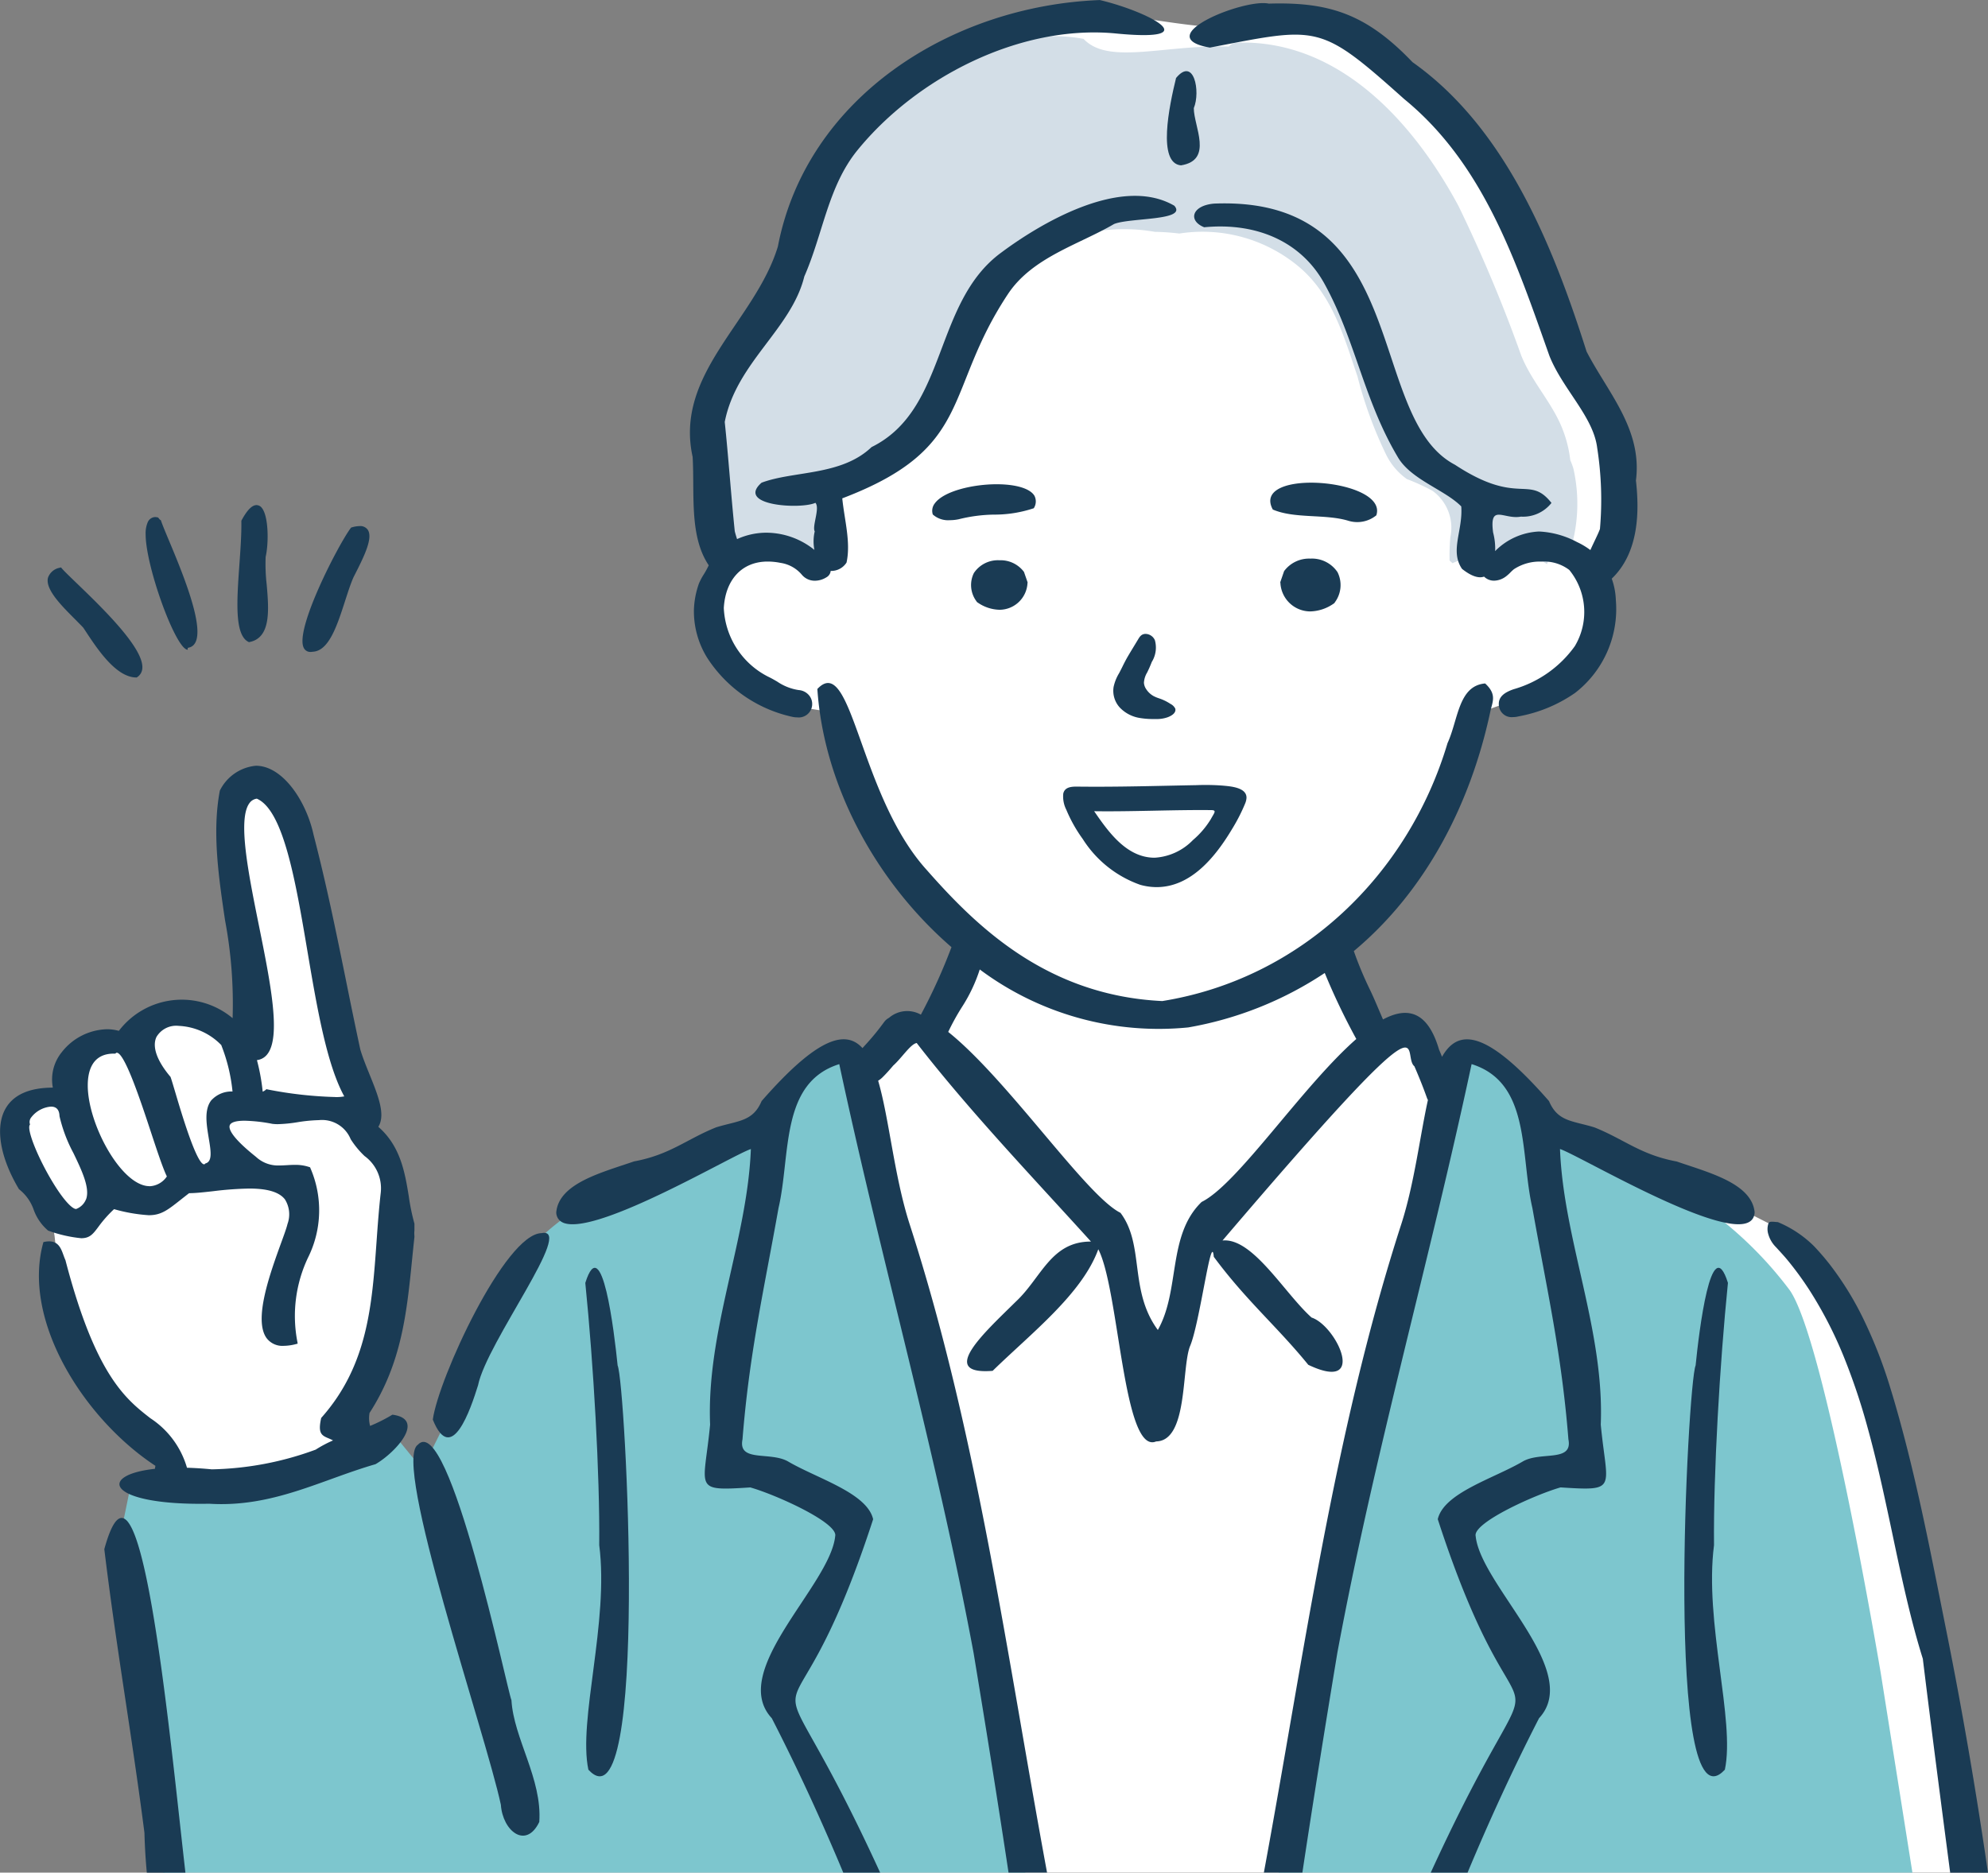
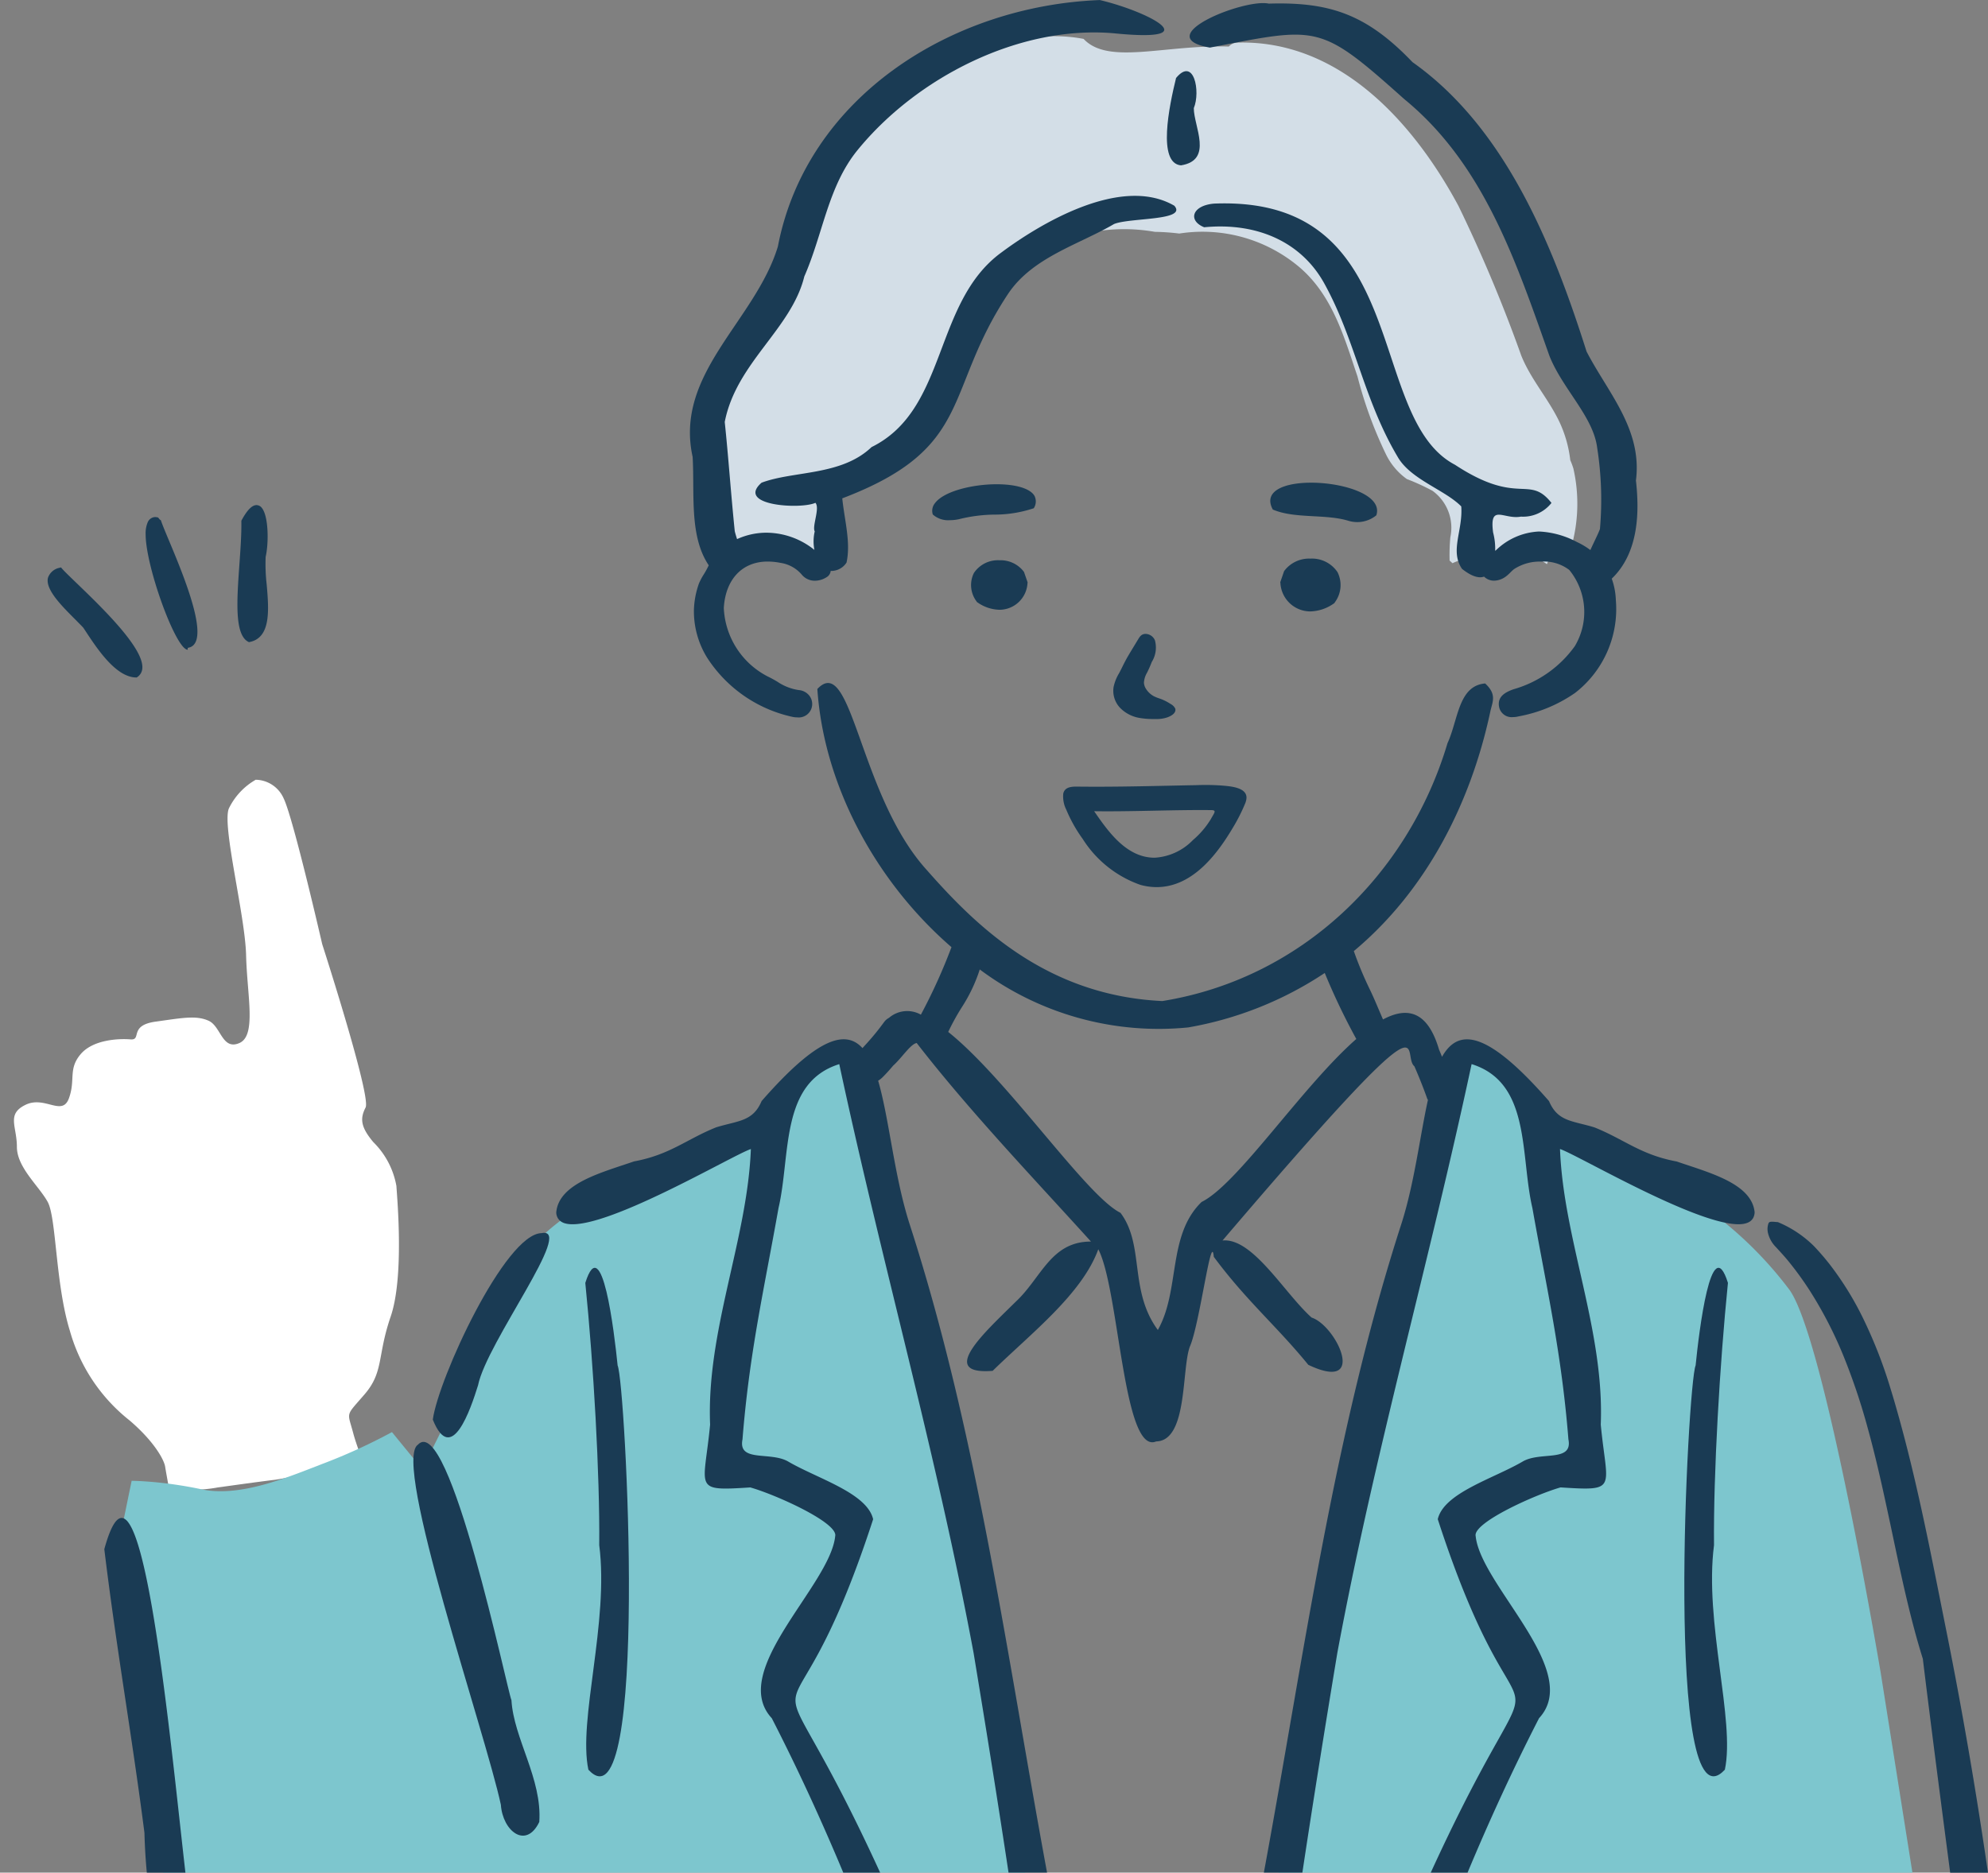
<svg xmlns="http://www.w3.org/2000/svg" width="151.189" height="142.454" viewBox="0 0 151.189 142.454">
  <rect x="0" y="0" width="151.189" height="142.454" fill="#808080" stroke="none" />
  <g id="男性_指差し" data-name="男性　指差し" transform="translate(-829.196 -296.68)">
-     <path id="白" d="M983.138,438.962s-4.721-30.807-7.275-35.684a58.874,58.874,0,0,0-6.658-9.6l-1.036-.526-1.116-.567-2.879-1.461-11.146-4.644a.979.979,0,0,1-.283.2c-.357.169-1.029.235-1.893-.864-.1-.126-.2-.265-.3-.423-.595-.906-1.212-1.811-1.8-2.593a.139.139,0,0,0-.014-.018,15.632,15.632,0,0,0-1.123-1.351,3.651,3.651,0,0,0-1.162-.915,5.527,5.527,0,0,0-.848-.265,1.884,1.884,0,0,0-.937,0,1.446,1.446,0,0,0-.846.727,1.577,1.577,0,0,1-.172.249.481.481,0,0,1-.707.128,2.606,2.606,0,0,1-.67-.919c-.27-.537-1.466-2.117-2.886-1.674a2.068,2.068,0,0,0-.674.359l-.567-1.043-1.37-2.52-1.189-2.277v0l-.505-.967-.162-.313a15.264,15.264,0,0,0,5.263-4.491c1.934-2.863,5.805-12.616,5.805-12.925,0-.128.482-.359,1.081-.588.194-.073.4-.146.606-.215a8.607,8.607,0,0,1,1.642-.437c.464,0,5.572-1.548,6.036-5.186a17.483,17.483,0,0,0,.105-3.519,4.778,4.778,0,0,1,.087-1.806,2.4,2.4,0,0,1,.272-.558c.853-1.317,1.084-1.162.93-3.949s.309-3.174-1.008-5.958-2.785-5.5-4.411-9.29-1.006-3.949-4.413-9.443-6.269-9.832-10.14-11.379-4.18-1.392-6.733-.851-3.251.773-4.721.7c-.165-.009-.368-.025-.6-.05-.883-.087-2.165-.27-3.247-.432h0c-1.132-.171-2.039-.32-2.039-.32a14.24,14.24,0,0,0-4.481-.08,21.589,21.589,0,0,0-11.288,4c-3.956,2.929-6.974,5.257-8.558,9.56a.009.009,0,0,0,0,.007c-.149.4-.284.807-.4,1.239-1.1,3.9-.942,4.459-1.934,6.13-.311.524-.736,1.157-1.347,2.035-2.344,3.37-2.945,1.376-3.153,4.635-.018.3-.034.647-.048,1.047-.16,4.724-.56,5.124,0,8.325a22.918,22.918,0,0,0,.915,3.215v0a1.891,1.891,0,0,1,.009.94v0c-.014.059-.03.119-.05.183a4.723,4.723,0,0,1-.393.862c-1.121,2-1.441,1.921-1.121,2.8s1.681,6.8,6,7.525l1.795.3.629.1,1.42.238a42.05,42.05,0,0,0,2.481,7.444c1.76,4,6.484,9.285,7.044,10.006a.319.319,0,0,1,.057.165,2.47,2.47,0,0,1-.139.86,36.743,36.743,0,0,1-2.2,4.943c-.309.6-.521,1-.521,1a4.66,4.66,0,0,0-.944-.508,1.133,1.133,0,0,0-1.139.027c-.64.56-1.04,1.28-2.161,2.321l-.066.059c-.681.6-.793.153-1.054-.185a.6.6,0,0,0-.64-.274,1.889,1.889,0,0,1-.272.027c-.8.03-1.342-.341-2.929,1.173-1.763,1.68-.162,2.641-3.123,4.161s-14.087,6.564-14.087,6.564-.471.444-1.061,1.013c-.391.377-.837.812-1.23,1.207a13.863,13.863,0,0,0-.992,1.063,53.75,53.75,0,0,0-4.8,8.243c-.633,1.564-1.536,3.841-2.245,5.643-.359.91-.67,1.7-.871,2.211l-.247.631-1.04-.08-.654-1.139-.576-1-.521-.91s-.661-.069-1.253-.172h0a4.84,4.84,0,0,1-.732-.171c-.114-.041-.183-.082-.183-.126,0-.24.96-5.044-.24-7.285s-5.764-7.044-6.724-9.685-1.361-7.044-2.481-8.085-2-1.6-2.963-.32-1.76,1.2-1.52,4.084,1.36,4.481,1.04,5.362-2.241.72-4.161-.56-6.8-6-8.165-6.724c-.262-.139-.618-.353-1.037-.6a7.965,7.965,0,0,0,.111,3.716,9.231,9.231,0,0,0,.379,1.1,35.454,35.454,0,0,0,1.8,3.134c.955,1.755.415,3.886.8,5.789,1.048,5.226,5.315,8.624,7.677,13.187.165.318.079.545-.131.657l.648.472-.528.073-.937.128h0l-.293.039-.775.249-.087.544-.32,2.037-.3,1.92.464,3.729,2.232,17.9.389,3.119H983.547Z" transform="translate(-4.477 -3.418)" fill="#fff" />
    <g id="塗り" transform="translate(830.265 299.432)">
      <path id="手_指差し" data-name="手　指差し" d="M845.952,626.9a10.554,10.554,0,0,0,3.726-.022c1.463-.2,2.919-.408,4.385-.587a23.7,23.7,0,0,0,6.42-1.969c-.2-.572-.4-1.143-.523-1.619-.439-1.634-.586-1.208.879-2.912s.952-2.913,1.978-5.9.513-8.809.439-9.945a6.209,6.209,0,0,0-1.758-3.339c-.952-1.137-1.025-1.776-.586-2.629s-3.3-12.431-3.3-12.431-2.2-9.59-2.93-11.082a2.367,2.367,0,0,0-2.124-1.421,5.054,5.054,0,0,0-2.051,2.2c-.513,1.35,1.245,8.1,1.318,11.153s.805,6.109-.513,6.677-1.392-1.279-2.344-1.7-1.978-.213-4.028.071-1.025,1.421-1.9,1.35-2.856,0-3.808,1.137-.366,1.918-.879,3.339-1.831-.213-3.3.5-.659,1.634-.659,3.2,1.685,2.983,2.344,4.191.586,6.251,1.685,9.8a13.229,13.229,0,0,0,4.541,6.819c1.831,1.563,2.637,2.984,2.71,3.552C845.705,625.532,845.818,626.169,845.952,626.9Z" transform="translate(-834.178 -516.48)" fill="#fff" />
      <g id="スーツ" transform="translate(8.053 76.93)">
        <path id="Path_2561" data-name="Path 2561" d="M1330.486,731.267h-48.2c.5-3.544,1.594-11.421,1.8-13.7.274-2.972,9.168-37.5,9.168-37.5l1.9-7.607v0l.313-1.242v0l.558-2.236.082-.327s.359.112.855.325a8.118,8.118,0,0,1,2.01,1.18,3.58,3.58,0,0,1,.389.38,10.552,10.552,0,0,1,.734.972.134.134,0,0,1,.014.018c.864,1.265,1.708,2.835,1.708,2.835l.4.181,1.893.864,9.342,4.257s1.232.853,2.8,2.179a29.263,29.263,0,0,1,4.9,5.108c2.694,3.821,6.928,29.145,6.928,29.145Z" transform="translate(-1194.167 -668.495)" fill="#7dc6ce" />
        <path id="Path_2562" data-name="Path 2562" d="M940.544,730.714H874.994c-.124-1.052-.217-2.1-.293-3.119-.14-1.875-.222-3.638-.322-5.1-.16-2.321-1.173-8.508-1.909-12.8-.434-2.559-.773-4.445-.773-4.445l.3-1.475.384-1.873.206-.995s.307,0,.841.032h0c.343.021.78.053,1.289.107a31.611,31.611,0,0,1,3.194.508c3.027.647,6.809-1.031,9.491-2.053a43.364,43.364,0,0,0,4.982-2.3l.631.773.608.743,1.061,1.3.46-.917.908-1.822.421-.839s3.576-8.814,5.11-11.5a11.981,11.981,0,0,1,2.472-2.883c.361-.322.736-.629,1.111-.915a19.24,19.24,0,0,1,3.315-2.081c1.66-.766,6.388-3.192,9.582-4.342s1.916-.768,3.192-2.044,1.15-1.788,2.812-3.322,2.554-1.406,2.554-1.406l.142.478,3.18,10.764,4.982,20.313,4.342,23.251Z" transform="translate(-871.697 -667.942)" fill="#7dc6ce" />
      </g>
      <path id="髪" d="M1143.535,342.388a6,6,0,0,0-.236-.633,9.36,9.36,0,0,0-.788-2.83c-.833-1.8-2.187-3.259-2.939-5.122a112.394,112.394,0,0,0-4.779-11.392c-3.382-6.293-9.021-12.641-16.816-12.42a.914.914,0,0,0-.648.3c-4.92-.147-9.168,1.422-11.043-.582-9.531-1.808-23.151,8.473-23.352,19.865-3.44,5.371-6.512,5.474-5.732,14.549.752,3.391.593,5.187,1.116,5.781,2.14-2.4,5.224-1.795,7.469,0,.13-.267,1-.913,1.039-1.467-1.143-7.584,6.64-2.531,9.592-14.589a13.507,13.507,0,0,1,15.285-9.462,17.188,17.188,0,0,1,1.861.13,11.417,11.417,0,0,1,9.227,2.637c2.448,2.145,3.324,5.276,4.327,8.241a31.529,31.529,0,0,0,2.156,5.9,4.966,4.966,0,0,0,1.6,1.9,16.2,16.2,0,0,1,1.951.895,3.471,3.471,0,0,1,1.352,3.537,14.792,14.792,0,0,0-.055,1.767l.22.2a5.623,5.623,0,0,1,.825-.305.581.581,0,0,1,.6-.159,4.87,4.87,0,0,1,.827-.265,5.114,5.114,0,0,1,3.566.1,5.782,5.782,0,0,1,1.364.7c.079-.195.161-.389.23-.586a.97.97,0,0,0,1.592-.6A12.12,12.12,0,0,0,1143.535,342.388Z" transform="translate(-1024.947 -309.502)" fill="#d3dee7" />
    </g>
    <g id="アウトライン" transform="translate(829.196 296.68)">
      <path id="Path_2563" data-name="Path 2563" d="M1111.491,575.187c-2.748-.508-3.987-1.685-6.253-2.593-1.669-.514-2.794-.425-3.457-2-4.717-5.4-6.887-5.579-8.137-3.372v0l0,0c-.076-.183-.15-.368-.229-.551-.86-2.923-2.4-3.284-4.259-2.289-.328-.743-.625-1.493-.976-2.225a27.627,27.627,0,0,1-1.245-2.975c5.509-4.6,8.876-11.224,10.366-18.15.152-.773.563-1.346-.379-2.209-2.046.174-2.043,2.771-2.86,4.538-2.99,10.031-11.132,17.921-21.693,19.622-8.827-.423-14.18-5.73-17.914-9.972-5.171-5.7-5.674-16.57-8.318-13.768.488,7.309,4.436,14.652,10.2,19.64a42.991,42.991,0,0,1-2.327,5.135,2.116,2.116,0,0,0-2.423.24,1.076,1.076,0,0,0-.368.314,19.176,19.176,0,0,1-1.272,1.572c-.13.144-.258.281-.378.419h0c-1.308-1.445-3.487-.759-7.671,4.026-.663,1.573-1.788,1.484-3.459,2-2.263.908-3.5,2.085-6.251,2.593-2.428.841-5.707,1.66-5.908,3.869a.849.849,0,0,0,.3.656,1.013,1.013,0,0,0,.4.195c2.751.722,12.74-5.222,14.1-5.661-.265,6.891-3.391,13.8-3.1,20.962-.466,4.912-1.376,5.065,3.057,4.779,1.946.551,6.679,2.686,6.457,3.7-.377,3.757-8.156,10.264-4.822,13.858,2.078,4.054,3.853,7.957,5.435,11.745h2.805c-9.544-20.818-7.408-5.744-.533-26.884-.464-2-4.23-3.087-6.436-4.374-1.356-.814-3.855.085-3.5-1.7.521-6.569,1.625-11.325,2.739-17.594.942-4.038.1-9.537,4.621-10.952,3.26,15.232,7.4,29.664,10.214,44.784,1.008,6.082,1.891,11.631,2.659,16.716h2.929c-3.057-16.515-5.309-33.444-10.472-49.391-1.159-3.64-1.534-7.975-2.373-10.847h0a1.8,1.8,0,0,0,.334-.261c.287-.284.555-.586.814-.894.647-.575,1.309-1.632,1.783-1.714,4.013,5.184,9.014,10.416,13.254,15.105h-.029c-3.024.008-3.747,2.758-5.672,4.556-2.346,2.319-6.016,5.614-1.776,5.278,2.953-2.881,6.8-5.853,8.034-9.249,1.6,3.081,1.889,15.684,4.4,14.618,2.411-.045,1.924-5.482,2.562-7.211.757-1.71,1.642-8.911,1.82-6.834,2.46,3.328,4.832,5.317,7.187,8.217,4.558,2.171,2.155-2.973.253-3.594-2.062-1.843-4.479-6.093-6.775-5.861,16.894-19.811,13.5-14.141,14.592-13.255.346.8.67,1.6.961,2.422a.7.7,0,0,0,.069.139v0c-.608,2.762-1.029,6.32-2.005,9.383-5.163,15.948-7.415,32.877-10.472,49.391h2.929c.768-5.085,1.651-10.634,2.659-16.716,2.81-15.12,6.953-29.552,10.211-44.784,4.527,1.415,3.681,6.914,4.623,10.952,1.113,6.269,2.218,11.025,2.739,17.594.352,1.781-2.147.883-3.5,1.7-2.206,1.287-5.972,2.371-6.436,4.374,6.875,21.14,9.008,6.066-.533,26.884h2.8c1.582-3.789,3.357-7.692,5.435-11.745,3.336-3.594-4.442-10.1-4.82-13.858-.224-1.011,4.511-3.146,6.457-3.7,4.433.286,3.523.133,3.057-4.779.288-7.163-2.838-14.07-3.1-20.962,1.175.38,8.762,4.85,12.594,5.611,1.157.233,1.971.124,2.165-.535a1.062,1.062,0,0,0,.043-.265C1117.2,576.846,1113.919,576.028,1111.491,575.187Zm-36.131,3.078c-2.619,2.538-1.614,6.7-3.329,9.739-2.213-3.007-.991-6.463-2.842-8.912-2.618-1.3-8.552-10.122-13.1-13.761a17.945,17.945,0,0,1,1.041-1.888,12.038,12.038,0,0,0,1.357-2.864,22.751,22.751,0,0,0,15.856,4.41,27.136,27.136,0,0,0,10.381-4.142,50.359,50.359,0,0,0,2.4,5.022C1083,569.486,1078.1,576.921,1075.36,578.265Z" transform="translate(-983.976 -486.832)" fill="#1a3b54" />
      <g id="Group_1758" data-name="Group 1758" transform="translate(7.933 92.937)">
        <path id="Path_2564" data-name="Path 2564" d="M1426.882,753.472c-.6,1.31-2.423,35.792,2.224,30.75.8-3.751-1.583-11.229-.825-17.078-.052-5.385.435-13.776,1.059-19.952C1428.072,743.147,1427.137,750.913,1426.882,753.472Z" transform="translate(-1305.862 -742.539)" fill="#1a3b54" />
        <path id="Path_2565" data-name="Path 2565" d="M1036.6,747.194c.624,6.175,1.11,14.566,1.059,19.952.758,5.849-1.623,13.327-.825,17.078,4.646,5.042,2.827-29.441,2.224-30.75C1038.8,750.913,1037.869,743.147,1036.6,747.194Z" transform="translate(-1000.02 -742.539)" fill="#1a3b54" />
        <path id="Path_2566" data-name="Path 2566" d="M1469.126,760.887l-.414-2.071c-.933-4.687-1.9-9.532-3.194-14.19-.2-.716-.4-1.427-.615-2.115a35.89,35.89,0,0,0-2.081-5.38,23.727,23.727,0,0,0-2.613-4.23c-.377-.478-.775-.938-1.184-1.365a8.579,8.579,0,0,0-2.723-1.806l-.183-.014c-.087-.007-.174-.016-.259-.016-.144,0-.192.027-.217.048a.226.226,0,0,0-.055.071,1.317,1.317,0,0,0-.021.811,2.264,2.264,0,0,0,.59,1.006l.249.272c.217.238.443.485.658.748a24.6,24.6,0,0,1,1.681,2.316,30.95,30.95,0,0,1,2.588,5.046,48.2,48.2,0,0,1,1.813,5.426c.558,2.017,1.015,4.056,1.351,5.609q.26,1.194.512,2.389c.674,3.2,1.374,6.5,2.314,9.5l.009.034,0,.034c.638,5.22,1.328,10.525,2,15.653l.039.3.034.256h2.874C1471.351,772.824,1470.3,766.738,1469.126,760.887Z" transform="translate(-1329.025 -729.7)" fill="#1a3b54" />
        <path id="Path_2567" data-name="Path 2567" d="M867.65,834.74c-.478-.222-.976.448-1.493,2.334.9,7.438,2.1,14.165,3.052,21.572q.041,1.557.181,3.034h2.936c-.921-8.007-2.456-24.231-4.367-26.671A.907.907,0,0,0,867.65,834.74Z" transform="translate(-866.157 -812.164)" fill="#1a3b54" />
        <path id="Path_2568" data-name="Path 2568" d="M976.018,807.946c-1.981,1.289,5.13,21.892,6.307,27.391.137,2,1.907,3.414,2.922,1.31.232-3.273-1.949-6.353-2.117-9.265C982.812,826.67,978.405,805.4,976.018,807.946Z" transform="translate(-952.167 -790.986)" fill="#1a3b54" />
        <path id="Path_2569" data-name="Path 2569" d="M990.825,733.666c-2.768.044-7.848,11.064-8.271,14.186,1.419,3.535,2.872-.781,3.441-2.611C986.656,741.967,993.4,733.155,990.825,733.666Z" transform="translate(-957.572 -732.798)" fill="#1a3b54" />
      </g>
-       <path id="Path_2570" data-name="Path 2570" d="M860.537,605.651c.056-.562.114-1.128.176-1.7,0-.115-.005-.152-.008-.18a2.139,2.139,0,0,1,.009-.322v-.522l-.006-.02a16.13,16.13,0,0,1-.422-2.049c-.292-1.792-.622-3.819-2.318-5.295.573-.923-.032-2.416-.671-3.993-.258-.636-.524-1.293-.7-1.891-.39-1.806-.752-3.586-1.1-5.307-.752-3.7-1.463-7.194-2.452-11.016-.558-2.583-2.353-5.26-4.389-5.26a3.408,3.408,0,0,0-2.725,1.861l-.015.024-.005.028c-.589,3.132-.088,6.544.4,9.844a34.29,34.29,0,0,1,.575,7.446,6.014,6.014,0,0,0-8.651.964,3.339,3.339,0,0,0-.908-.123,4.5,4.5,0,0,0-3.43,1.741,3.3,3.3,0,0,0-.682,2.7c-1.788.005-3,.544-3.6,1.6-.8,1.407-.424,3.688,1.008,6.1l.014.025.023.017a3.4,3.4,0,0,1,1.1,1.553,3.725,3.725,0,0,0,1.079,1.568l.021.017.026.008a10.228,10.228,0,0,0,2.485.568h0c.66,0,.9-.322,1.3-.855a9.291,9.291,0,0,1,1.2-1.356,12.4,12.4,0,0,0,2.639.461c.94,0,1.433-.389,2.414-1.165.195-.154.41-.324.654-.511.491,0,1.147-.074,1.841-.152a25.566,25.566,0,0,1,2.734-.2c1.39,0,2.276.268,2.708.818a2.137,2.137,0,0,1,.2,1.875c-.07.3-.258.821-.5,1.481-.833,2.3-2.092,5.784-1.1,7.191a1.5,1.5,0,0,0,1.312.6,3.8,3.8,0,0,0,.937-.134l.124-.032-.02-.126a10.363,10.363,0,0,1,.807-6.419,8.067,8.067,0,0,0,.183-6.805l-.023-.064-.064-.022a3.312,3.312,0,0,0-1.1-.165c-.2,0-.4.011-.6.023s-.381.022-.568.022a2.45,2.45,0,0,1-1.782-.652c-1.935-1.541-2.085-2.166-2-2.4s.484-.351,1.141-.351a12.209,12.209,0,0,1,2.105.239,3.467,3.467,0,0,0,.414.023,10.85,10.85,0,0,0,1.494-.148,11.665,11.665,0,0,1,1.622-.158,2.352,2.352,0,0,1,2.421,1.447,6.735,6.735,0,0,0,1.059,1.285,3.034,3.034,0,0,1,1.23,2.781c-.143,1.256-.233,2.514-.32,3.731-.345,4.841-.67,9.414-4.185,13.382l-.024.027-.008.036c-.244,1.119.02,1.287.548,1.508a3.862,3.862,0,0,1,.359.167,9.4,9.4,0,0,0-1.317.7,24.045,24.045,0,0,1-7.9,1.5c-.677-.066-1.306-.105-1.89-.122a6.732,6.732,0,0,0-2.788-3.769c-1.856-1.449-4.166-3.251-6.448-11.994l0-.012-.005-.011c-.058-.126-.107-.262-.155-.393-.176-.488-.376-1.042-1.09-1.042a1.788,1.788,0,0,0-.346.037l-.086.017-.023.084c-1.616,5.958,3.163,13.406,8.542,16.938-.016.071-.029.147-.04.227-4.471.488-3.575,2.8,4.128,2.656,4.832.3,8.508-1.813,12.648-3.008,1.47-.843,3.894-3.428,1.285-3.766a12.566,12.566,0,0,1-1.695.855,2.247,2.247,0,0,1-.042-.989C859.743,613.544,860.129,609.71,860.537,605.651Zm-24.8-4.573a1.3,1.3,0,0,1-.746.735s0,0,0,0h-.016c-.246,0-.853-.526-1.756-2.009-1.12-1.839-1.979-3.965-1.767-4.374l.028-.055-.021-.058a.558.558,0,0,1,.121-.482,2.1,2.1,0,0,1,1.494-.809c.416,0,.634.244.647.726a11.336,11.336,0,0,0,1.067,2.824C835.413,598.877,836.055,600.224,835.742,601.078Zm4.833-1h0c-2.135,0-4.7-4.709-4.7-7.666,0-1.1.344-2.418,1.982-2.418l.112,0,.041-.035a.105.105,0,0,1,.071-.032c.606,0,1.846,3.754,2.586,6,.487,1.475.91,2.758,1.224,3.41A1.665,1.665,0,0,1,840.576,600.083Zm4.73-6.575c-.6.71-.4,1.875-.233,2.9.159.952.3,1.774-.218,1.936l-.035.011-.025.027c-.037.039-.059.039-.067.039-.574,0-1.742-3.945-2.182-5.43-.159-.536-.284-.96-.366-1.194l-.008-.024-.017-.02c-1.022-1.212-1.4-2.284-1.055-3.019a1.74,1.74,0,0,1,1.694-.845,4.806,4.806,0,0,1,3.24,1.465c.007.025.016.051.025.076a13.051,13.051,0,0,1,.826,3.452A2.051,2.051,0,0,0,845.305,593.508Zm9.406-.206a30.613,30.613,0,0,1-5.169-.579l-.074-.021-.058.05a.808.808,0,0,1-.231.142,15.353,15.353,0,0,0-.438-2.4,1.157,1.157,0,0,0,.775-.431c1.084-1.331.254-5.45-.625-9.81-.8-3.964-1.625-8.063-.725-9.3a.821.821,0,0,1,.566-.348c2.034.877,2.955,6.315,3.845,11.575.716,4.225,1.455,8.595,2.791,11.044l.015.028,0,0A3.186,3.186,0,0,1,854.711,593.3Z" transform="translate(-829.196 -509.845)" fill="#1a3b54" />
      <g id="Group_1759" data-name="Group 1759" transform="translate(70.896 36.718)">
        <path id="Path_2571" data-name="Path 2571" d="M1207.1,575.015c-.487-.007-1.1-.032-1.228.526a2.229,2.229,0,0,0,.233,1.237,10.966,10.966,0,0,0,1.246,2.218,8.531,8.531,0,0,0,4.367,3.485,4.636,4.636,0,0,0,1.251.178c2.652,0,4.518-2.369,5.753-4.44a13.536,13.536,0,0,0,.983-1.927,1.321,1.321,0,0,0,.1-.4.574.574,0,0,0,0-.087c-.048-.738-1.242-.814-1.779-.866a16.969,16.969,0,0,0-2.019-.037C1213.022,574.956,1210.111,575.047,1207.1,575.015Zm9.992,1.784c.483,0,.274.187.007.679a6.571,6.571,0,0,1-1.365,1.6,4.409,4.409,0,0,1-2.913,1.344c-2.131,0-3.519-1.964-4.6-3.537C1211.087,576.927,1214.284,576.769,1217.094,576.8Z" transform="translate(-1195.905 -551.893)" fill="#1a3b54" />
        <path id="Path_2572" data-name="Path 2572" d="M1226.61,523.494a2.081,2.081,0,0,0,.24-1.652.794.794,0,0,0-.707-.486c-.323,0-.458.226-.577.427l-.485.8c-.135.224-.271.449-.4.679-.1.187-.2.379-.293.57-.08.162-.16.323-.245.481l-.02.038a3.374,3.374,0,0,0-.415,1.039,1.887,1.887,0,0,0,.473,1.57,2.675,2.675,0,0,0,1.524.793,6.052,6.052,0,0,0,.9.079l.094,0c.076,0,.153,0,.231,0a2.462,2.462,0,0,0,.9-.139c.428-.164.636-.4.568-.654a.815.815,0,0,0-.366-.359l-.04-.026a3.656,3.656,0,0,0-.493-.266c-.109-.051-.224-.091-.338-.131a2.606,2.606,0,0,1-.417-.174,1.587,1.587,0,0,1-.558-.525.983.983,0,0,1-.171-.487,1.692,1.692,0,0,1,.242-.773A8.626,8.626,0,0,0,1226.61,523.494Z" transform="translate(-1209.914 -509.853)" fill="#1a3b54" />
        <path id="Path_2573" data-name="Path 2573" d="M1175.437,495.258a2.193,2.193,0,0,0-1.939.97,2.061,2.061,0,0,0,.2,2.155l.027.048.045.031a3.024,3.024,0,0,0,1.687.562h0a2.14,2.14,0,0,0,2.117-2.021l.01-.062-.274-.791-.019-.028A2.217,2.217,0,0,0,1175.437,495.258Z" transform="translate(-1170.329 -489.356)" fill="#1a3b54" />
        <path id="Path_2574" data-name="Path 2574" d="M1285.138,494.674a2.365,2.365,0,0,0-1.977.924l-.021.029-.291.843.011.066a2.282,2.282,0,0,0,2.258,2.155h0a3.229,3.229,0,0,0,1.8-.6l.048-.033.029-.051a2.2,2.2,0,0,0,.21-2.3A2.339,2.339,0,0,0,1285.138,494.674Z" transform="translate(-1256.38 -488.898)" fill="#1a3b54" />
        <path id="Path_2575" data-name="Path 2575" d="M1287.373,470.245c.939-2.783-9.6-3.626-7.872-.441,1.663.715,3.992.32,5.752.856A2.3,2.3,0,0,0,1287.373,470.245Z" transform="translate(-1253.599 -467.761)" fill="#1a3b54" />
        <path id="Path_2576" data-name="Path 2576" d="M1167.293,469.2c-.326-.548-1.4-.875-2.882-.875-1.769,0-4.017.512-4.7,1.462a.91.91,0,0,0-.147.838,1.741,1.741,0,0,0,1.29.434,3.342,3.342,0,0,0,.688-.073,11.633,11.633,0,0,1,2.675-.351,9.47,9.47,0,0,0,3.025-.484A.946.946,0,0,0,1167.293,469.2Z" transform="translate(-1159.52 -468.206)" fill="#1a3b54" />
      </g>
      <g id="Group_1760" data-name="Group 1760" transform="translate(52.484 0)">
        <path id="Path_2577" data-name="Path 2577" d="M1075.153,339.682a6.345,6.345,0,0,1-.375.689,4.523,4.523,0,0,0-.376.713,6.567,6.567,0,0,0-.376,1.986,6.713,6.713,0,0,0,1,3.633,10.343,10.343,0,0,0,6.45,4.5,1.753,1.753,0,0,0,.4.048,1.025,1.025,0,0,0,.926-1.652,1.133,1.133,0,0,0-.809-.425,3.947,3.947,0,0,1-1.637-.647c-.227-.132-.462-.267-.706-.382a6.162,6.162,0,0,1-3.351-5.215c.127-2.179,1.4-3.532,3.331-3.532a4.91,4.91,0,0,1,.979.1,2.624,2.624,0,0,1,1.619.895,1.274,1.274,0,0,0,1,.463,1.66,1.66,0,0,0,.87-.257.633.633,0,0,0,.323-.435.532.532,0,0,0,0-.054,1.375,1.375,0,0,0,1.212-.637c.335-1.536-.157-3.224-.325-4.883,10.064-3.827,7.668-8.083,12.584-15.516,1.852-2.822,5.405-3.779,8.088-5.354,1.214-.493,5.6-.24,4.581-1.391-4.094-2.377-10.345,1.467-13.149,3.555-5.207,3.8-4.071,11.95-9.876,14.806-2.3,2.2-5.913,1.79-8.365,2.709-2,1.757,3.006,2.041,4.094,1.53.365.4-.268,1.787-.051,2.173a3.36,3.36,0,0,0-.025,1.409,5.858,5.858,0,0,0-3.643-1.308,5.4,5.4,0,0,0-1.533.223,5.6,5.6,0,0,0-.706.264c-.069-.216-.131-.42-.175-.6-.308-3.028-.485-5.69-.762-8.309.876-4.511,5.069-7.063,6.052-11.071,1.425-3.25,1.8-6.829,4.021-9.578,4.535-5.585,12.38-9.566,19.574-8.915,7.31.727,2.367-1.717-1.122-2.533-11.351.442-22.315,7.445-24.484,18.752-1.728,5.674-7.882,9.641-6.482,16C1074.089,334.254,1073.655,337.454,1075.153,339.682Z" transform="translate(-1073.737 -296.68)" fill="#1a3b54" />
        <path id="Path_2578" data-name="Path 2578" d="M1252.288,301.209c8.278-1.59,8.313-1.865,14.785,3.921,6.075,4.97,8.52,12.429,11.035,19.524,1,2.524,3.341,4.623,3.634,7a25.548,25.548,0,0,1,.21,6.177c-.157.422-.46,1-.728,1.6a5.658,5.658,0,0,0-1.021-.611,6.774,6.774,0,0,0-2.88-.8,5.019,5.019,0,0,0-3.34,1.487,4.8,4.8,0,0,0-.156-1.412c-.294-2.245.823-.96,2.114-1.207a2.743,2.743,0,0,0,2.325-1.042c-1.73-2.189-2.5.275-7.334-2.9-6.866-3.6-3.15-20.479-18.319-19.87-1.7.143-2.007,1.3-.759,1.8,4.065-.391,7.407,1.15,9.131,4.268,2.363,4.269,2.984,8.814,5.579,13.19.99,1.735,3.582,2.5,4.841,3.777.134,1.836-.881,3.384.058,4.752.748.593,1.29.727,1.676.589a1.078,1.078,0,0,0,.759.309,1.555,1.555,0,0,0,.922-.336,2.962,2.962,0,0,0,.322-.29,3.055,3.055,0,0,1,.27-.248,3.565,3.565,0,0,1,2.1-.577,3.15,3.15,0,0,1,2.108.635,5.059,5.059,0,0,1,.419,5.8,8.632,8.632,0,0,1-4.661,3.276c-.644.229-1.277.576-1.083,1.4a.974.974,0,0,0,1.042.718,1.712,1.712,0,0,0,.425-.055,10.969,10.969,0,0,0,4.3-1.786,8.073,8.073,0,0,0,3.1-7.056,5.359,5.359,0,0,0-.312-1.635c2.086-2,2.1-5.145,1.839-7.471.5-3.9-2.139-6.684-3.755-9.807-2.542-8.025-6.142-17-13.239-22.014-3.5-3.663-6.322-4.588-10.932-4.452C1254.891,297.457,1247.62,300.391,1252.288,301.209Z" transform="translate(-1212.759 -297.588)" fill="#1a3b54" />
        <path id="Path_2579" data-name="Path 2579" d="M1243.747,329.067c2.487-.4.969-2.968.976-4.354.524-1.256.011-3.938-1.35-2.292C1242.849,324.559,1241.941,328.905,1243.747,329.067Z" transform="translate(-1206.417 -316.488)" fill="#1a3b54" />
      </g>
      <g id="Group_1761" data-name="Group 1761" transform="translate(3.619 38.424)">
-         <path id="Path_2580" data-name="Path 2580" d="M937.015,492.715h0a.942.942,0,0,0,.16-.015c1.23-.055,1.856-2,2.461-3.873.214-.662.415-1.288.632-1.782.049-.1.108-.214.172-.34.7-1.376,1.3-2.661.93-3.263a.687.687,0,0,0-.634-.3,2.226,2.226,0,0,0-.6.1l-.045.013-.029.038c-.927,1.234-4.277,7.7-3.573,9.11A.549.549,0,0,0,937.015,492.715Z" transform="translate(-917.008 -481.546)" fill="#1a3b54" />
        <path id="Path_2581" data-name="Path 2581" d="M914.165,486.114l.044.022.048-.01c1.646-.334,1.464-2.481,1.3-4.375a13.62,13.62,0,0,1-.079-2.105c.239-1.038.227-3.072-.285-3.715a.518.518,0,0,0-.41-.221c-.343,0-.715.378-1.135,1.157l-.018.033v.037c.018.967-.067,2.145-.148,3.284C913.287,482.976,913.1,485.576,914.165,486.114Z" transform="translate(-898.894 -475.711)" fill="#1a3b54" />
        <path id="Path_2582" data-name="Path 2582" d="M884.009,490.052v-.143a.115.115,0,0,0,.051-.011c2.238-.42-1.664-8.312-2.093-9.7-.153-.067-.162-.221-.278-.221l-.123-.019a.641.641,0,0,0-.6.4,2.155,2.155,0,0,0-.157.916C880.81,483.737,883.112,490.052,884.009,490.052Z" transform="translate(-873.352 -479.05)" fill="#1a3b54" />
        <path id="Path_2583" data-name="Path 2583" d="M848.778,502.382l.228.347c.846,1.279,2.261,3.42,3.787,3.437h.044l.037-.025a.861.861,0,0,0,.391-.668c.133-1.539-3.075-4.63-4.991-6.478-.532-.512-.952-.917-1.136-1.133l-.06-.07-.088.027a1.166,1.166,0,0,0-.9.759c-.22.88,1.007,2.107,2.089,3.19C848.39,501.984,848.6,502.19,848.778,502.382Z" transform="translate(-846.06 -493.054)" fill="#1a3b54" />
      </g>
    </g>
  </g>
</svg>